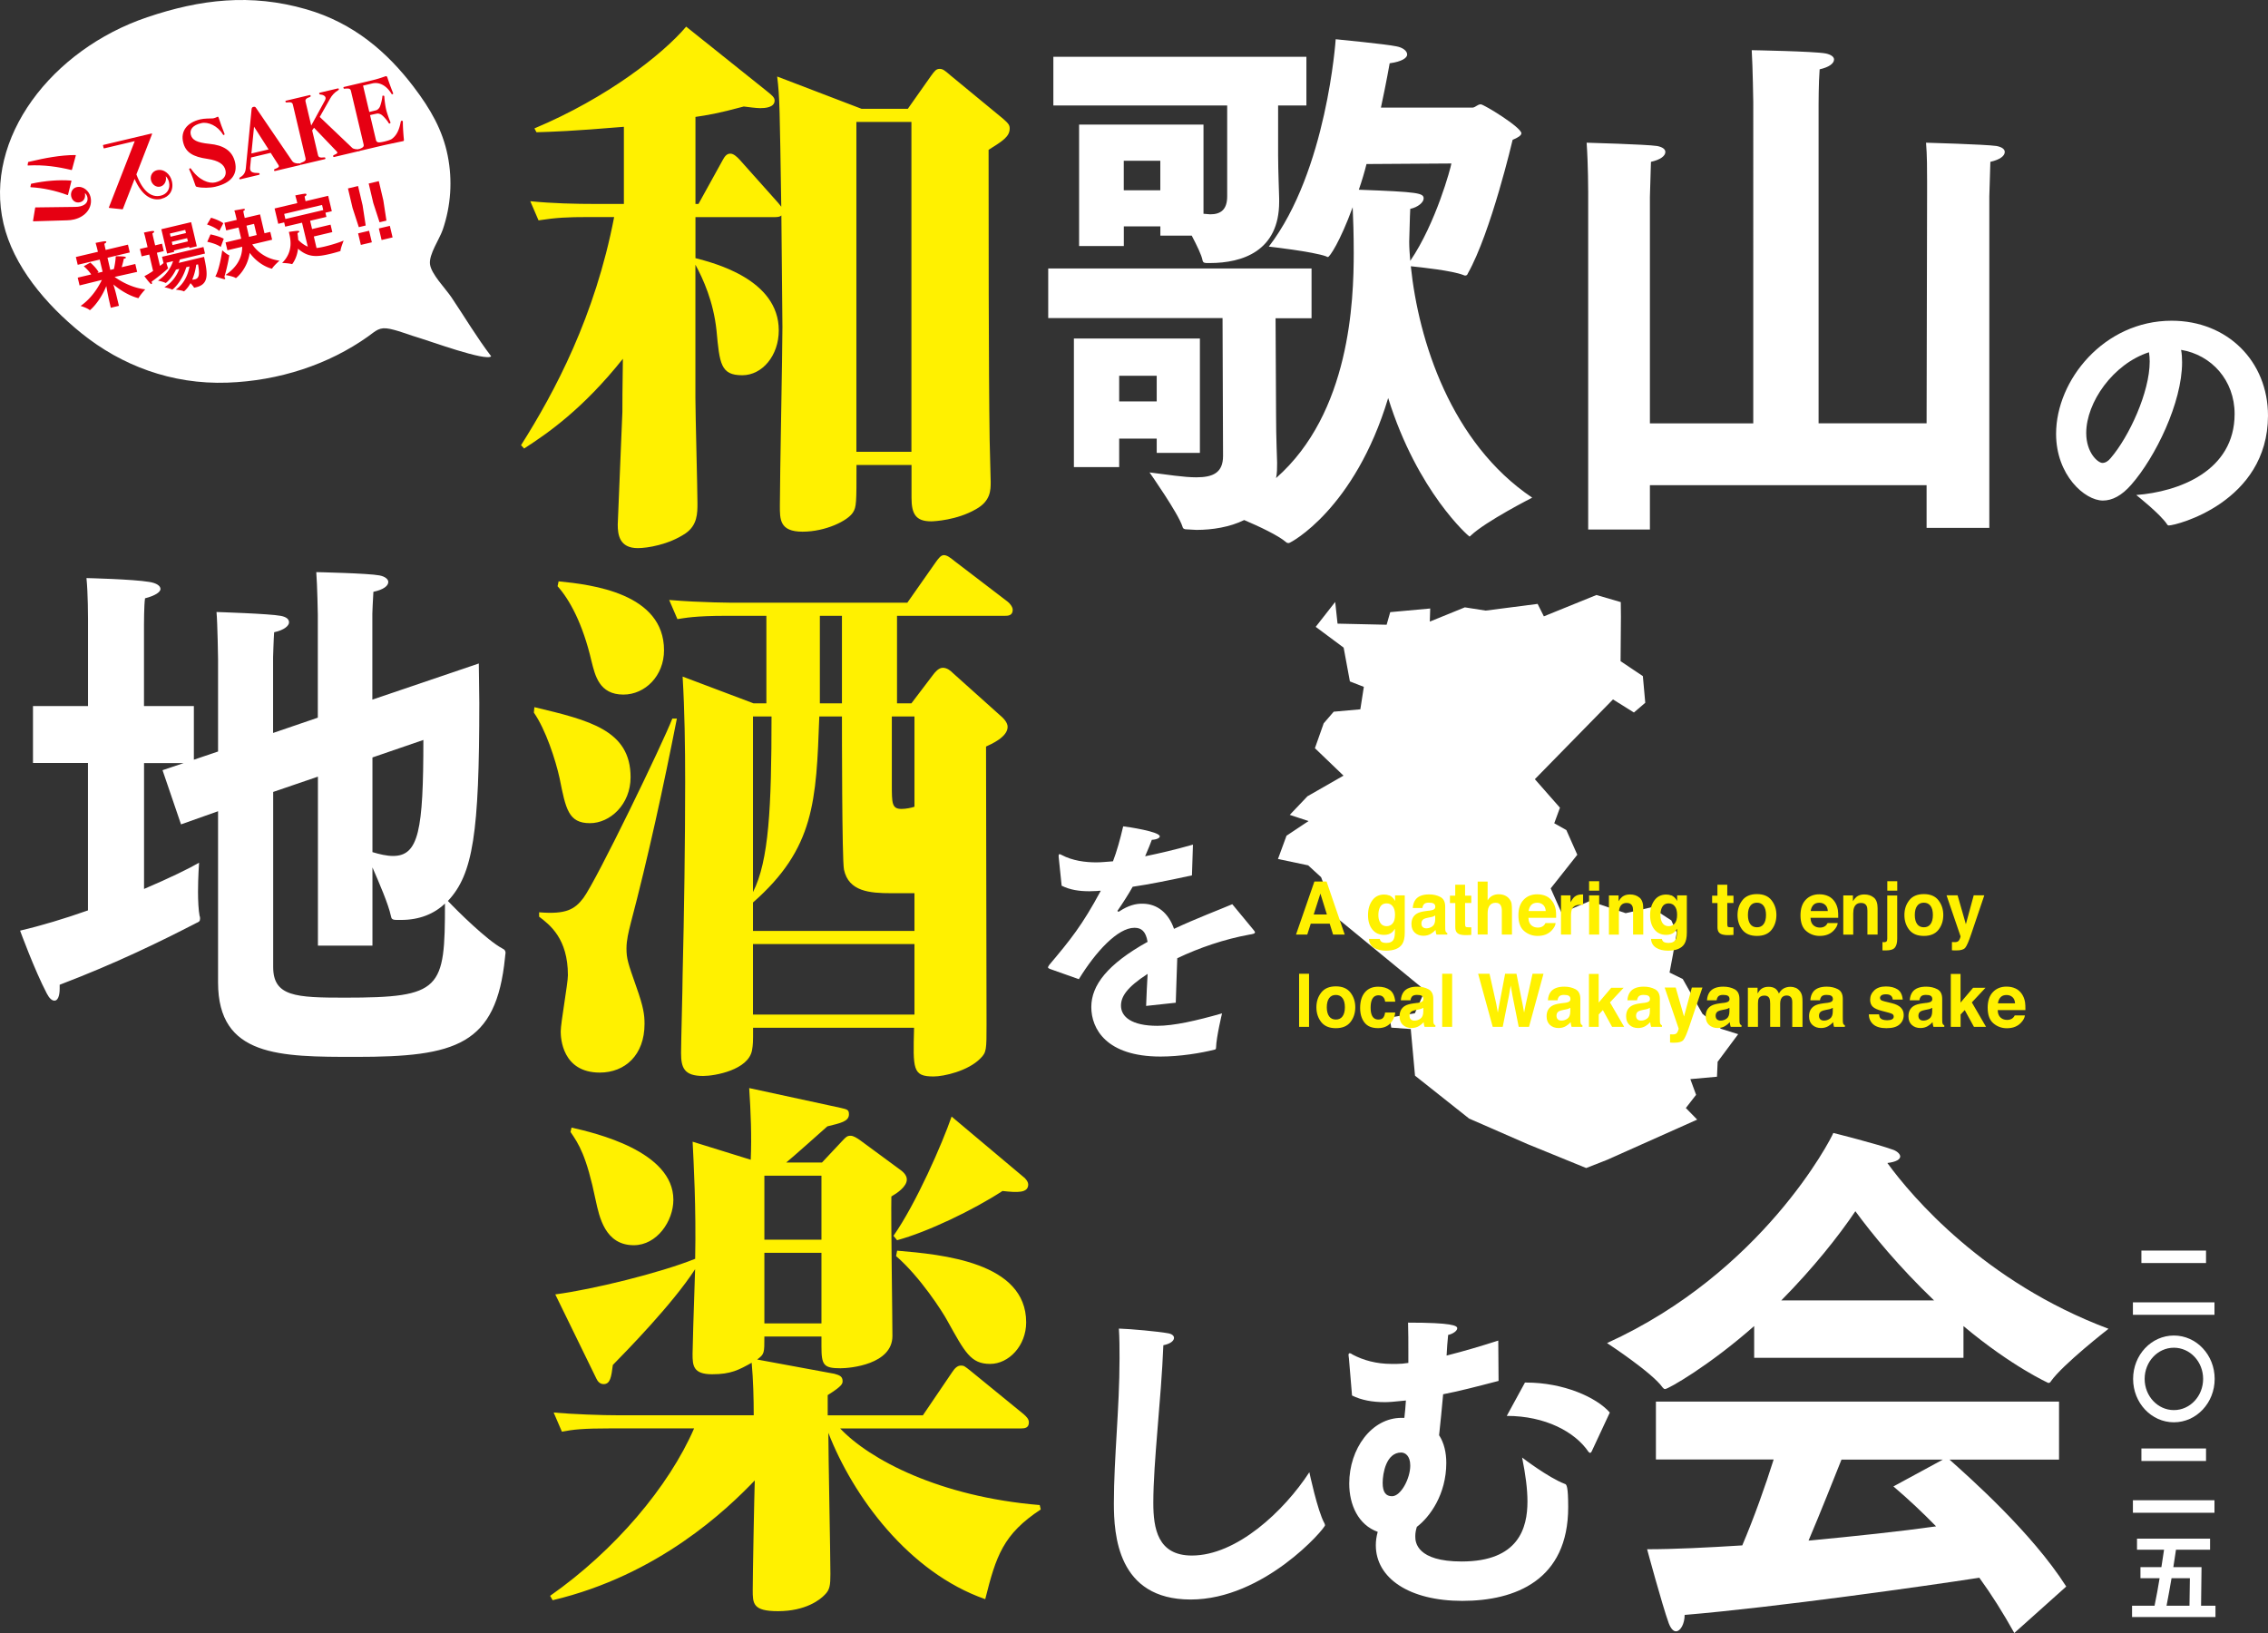
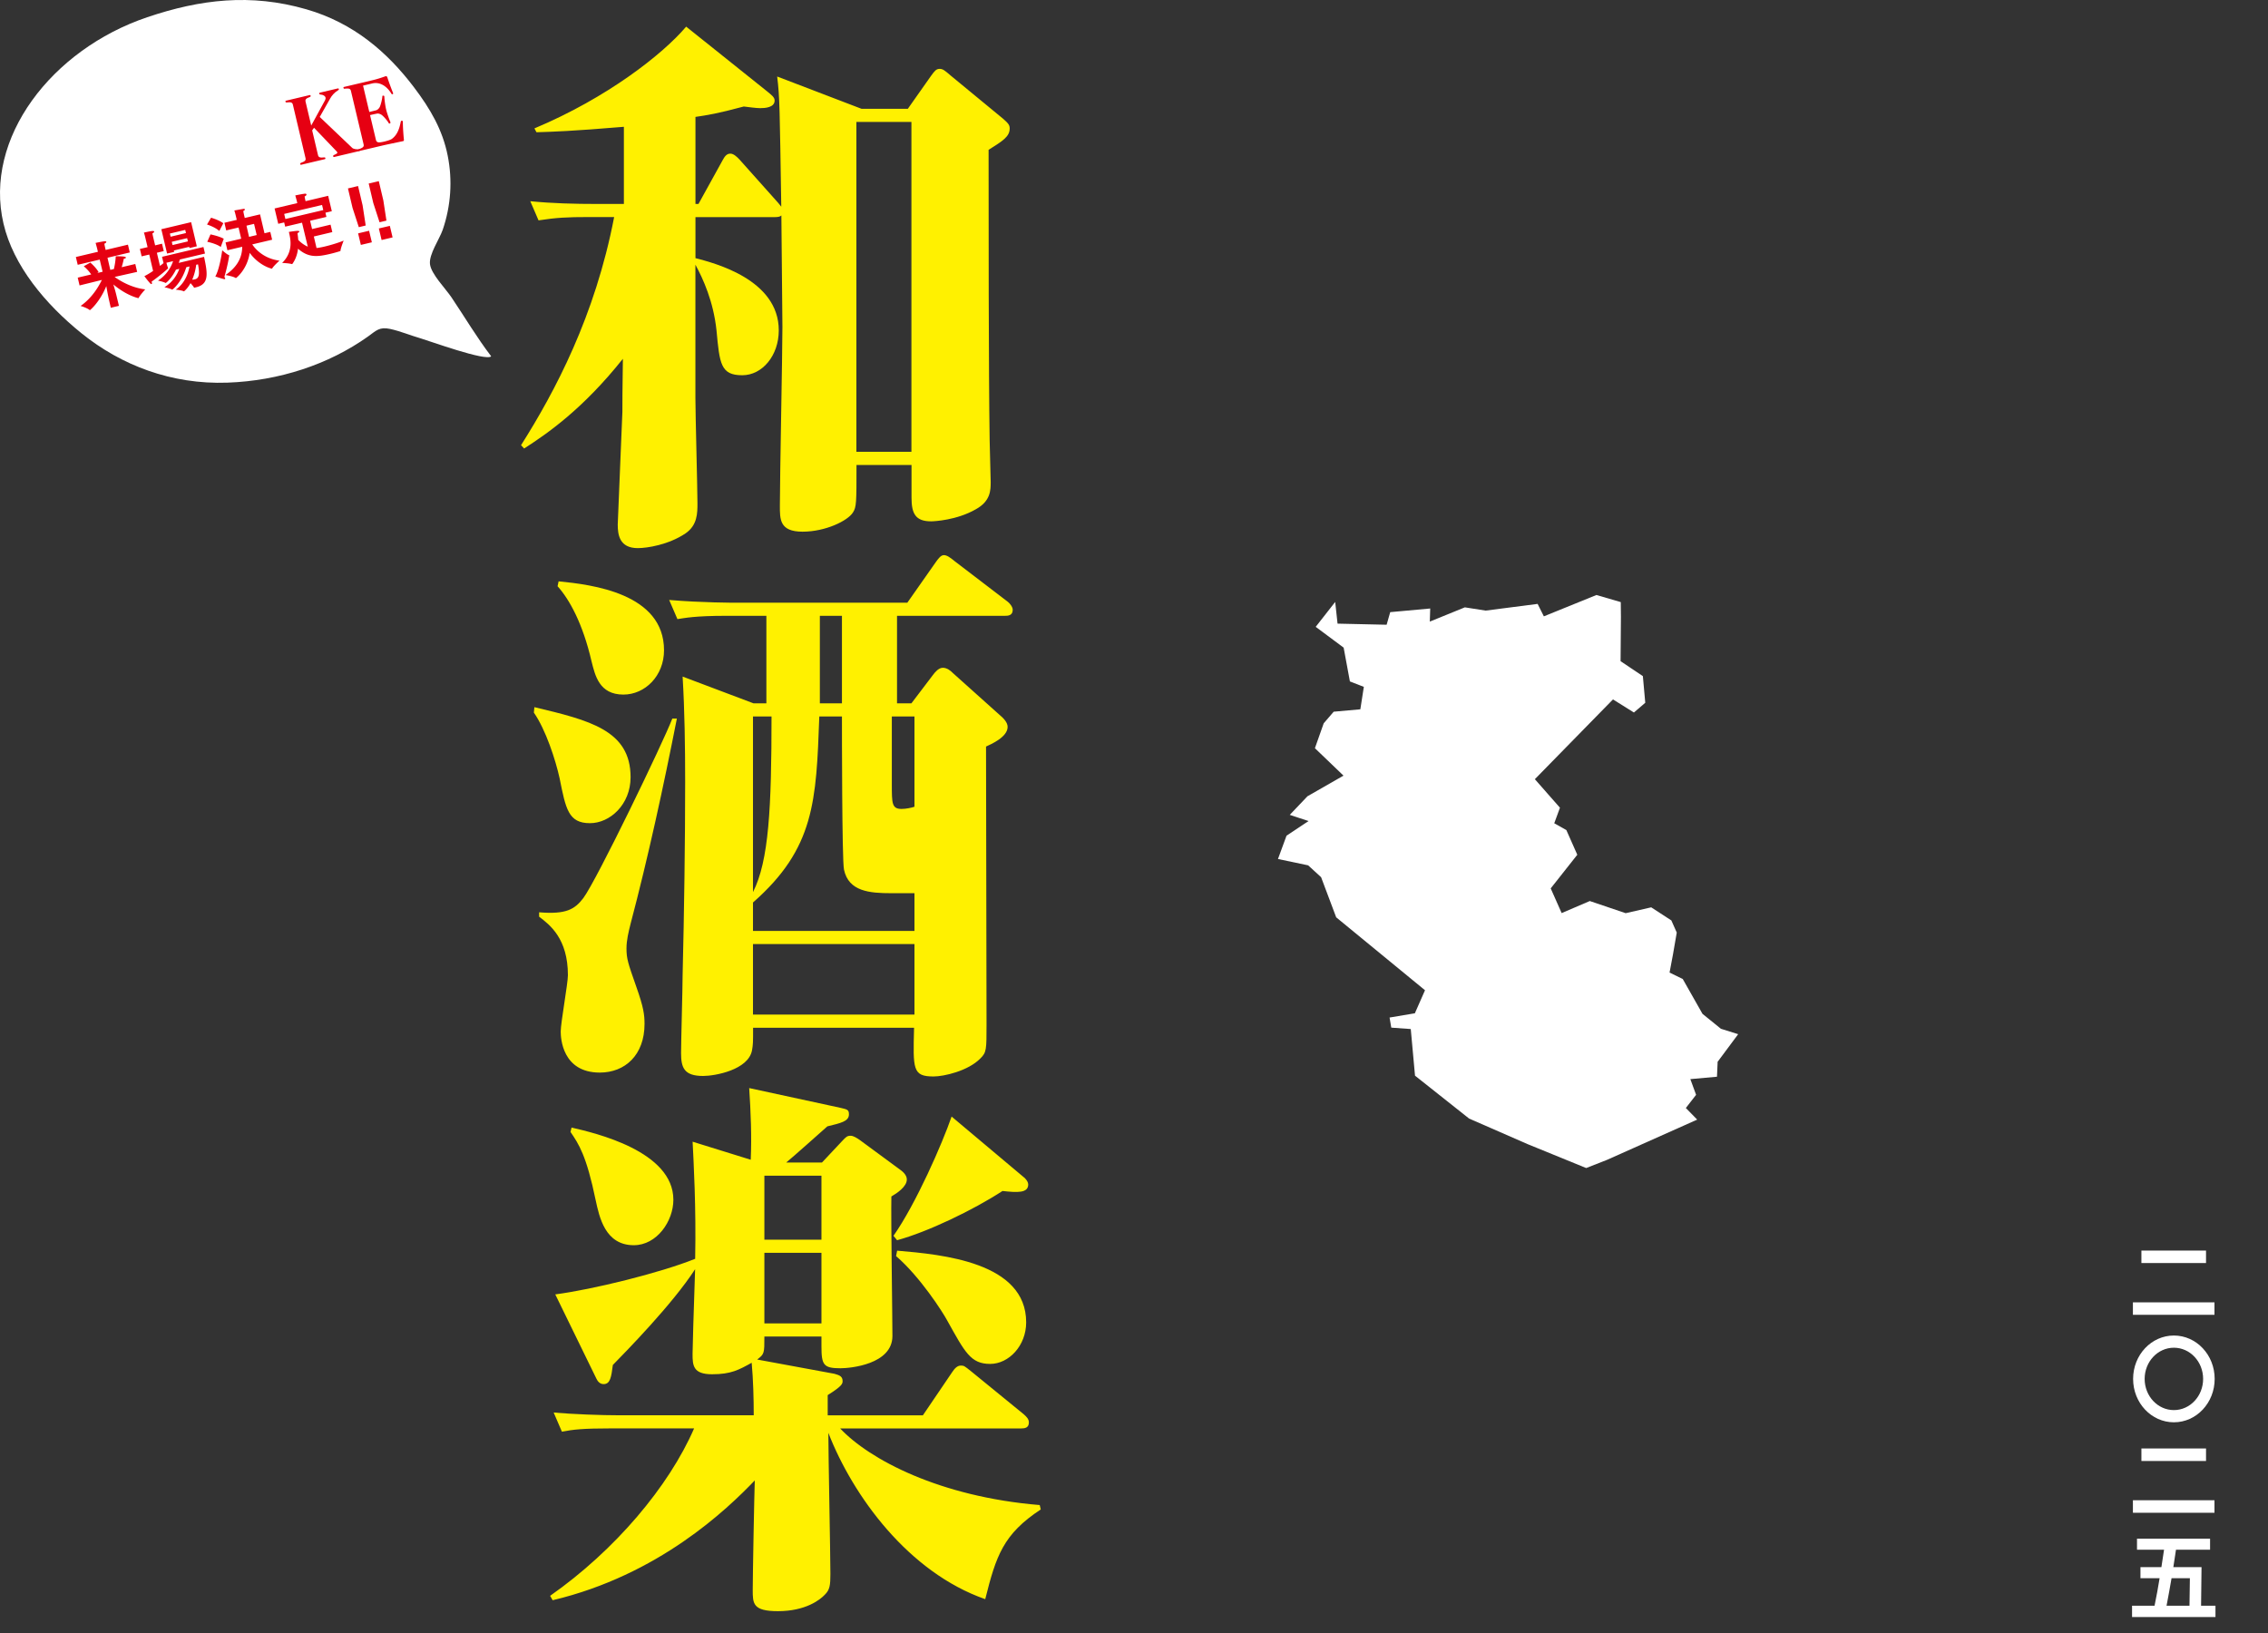
<svg xmlns="http://www.w3.org/2000/svg" id="_レイヤー_2" data-name="レイヤー 2" viewBox="0 0 453.79 326.74">
  <rect x="0" y="0" width="453.79" height="326.74" fill="#333333" stroke="none" />
  <defs>
    <style>.cls-1{fill:#fff}.cls-2{fill:#fff100}.cls-3{fill:#e60012}</style>
  </defs>
  <g id="_レイヤー_3" data-name="レイヤー 3">
    <path class="cls-1" d="M426.76 260.57h16.32v2.5h-16.32v-2.5zm1.7-10.36h12.93v2.5h-12.93v-2.5zm6.5 17c4.51 0 8.16 3.88 8.16 8.68s-3.65 8.68-8.16 8.68-8.16-3.88-8.16-8.68 3.65-8.68 8.16-8.68zm5.85 8.68c0-3.44-2.61-6.24-5.85-6.24s-5.85 2.8-5.85 6.24 2.61 6.24 5.85 6.24 5.85-2.8 5.85-6.24zm-14.05 24.28h16.32v2.5h-16.32v-2.5zm1.7-10.36h12.93v2.5h-12.93v-2.5zm-1.88 31.46h4.51c.38-1.84.73-3.74 1.01-5.5h-3.83v-2.22h4.19c.23-1.42.41-2.64.53-3.48h-5.41v-2.22h14.62v2.22h-6.82c-.11.82-.3 2.04-.53 3.48h5.64l-.09 7.72h2.88v2.26h-16.69v-2.26zm11.5 0l.08-5.5h-3.67c-.3 1.74-.64 3.66-1 5.5h4.59z" />
    <path class="cls-2" d="M139.75 40.81l4.84-8.76c.41-.77.82-1.31 1.54-1.31.62 0 1.24.55 1.85 1.2l7.72 8.65c.31.33.41.55.62.77-.31-19.7-.31-21.89-.82-26.05l16.88 6.46h9.26l4.63-6.57c.72-.99 1.03-1.42 1.75-1.42.62 0 1.03.33 2.16 1.31l10.5 8.65c1.13.99 1.34 1.31 1.34 1.97 0 1.64-1.44 2.52-4.22 4.27 0 14.12 0 44.33.21 58.02 0 1.31.21 7.22.21 8.43 0 1.64 0 3.83-2.98 5.47-3.81 2.19-8.33 2.41-8.95 2.41-3.09 0-3.91-1.53-3.91-4.71v-6.57h-11.01c0 7.55 0 8.43-.72 9.52-1.03 1.64-5.45 3.83-10.08 3.83s-4.53-2.52-4.53-5.25c0-5.58.51-30.54.51-35.69 0-.11-.21-21.02-.21-22.33-.21.22-.62.33-1.24.33h-15.95v8.21c3.81.99 16.67 4.27 16.67 14.45 0 5.04-3.29 8.98-7.31 8.98-4.32 0-4.53-2.3-5.15-8.98-.62-5.8-2.67-10.29-4.22-13.14v26.71c0 3.28.41 18.06.41 21.02 0 1.97 0 4.38-2.37 6.02-3.4 2.3-7.72 2.96-9.57 2.96-3.7 0-4.01-2.74-4.01-4.71 0-.55.93-22.11.93-22.55 0-2.63 0-3.39.1-10.62-8.03 10.07-15.02 14.89-19.76 17.95l-.62-.66c6.79-10.73 14.82-25.83 18.63-45.65h-5.15c-4.22 0-6.38.11-9.98.66l-1.65-3.83c4.42.44 8.95.55 13.38.55h5.35V25.37c-10.5.88-14.2.99-17.49 1.09l-.41-.77c14.61-6.13 25.73-14.89 30.36-20.36l16.16 12.92c.93.77 1.54 1.2 1.54 1.86 0 1.42-1.96 1.53-2.88 1.53-.82 0-2.37-.22-3.29-.33-5.25 1.42-7.41 1.75-9.67 2.08V40.8h.62zm42.61 49.58v-66h-11.01V90.4h11.01z" />
-     <path class="cls-1" d="M209.73 53.72h52.69v9.96h-7.2l.1 19.27c0 4.82.21 8.98.21 9.63 0 1.09 0 2.08-.21 3.07 14.82-13.03 15.54-35.47 15.54-45.1 0-3.5-.1-6.79-.21-9.09-2.57 7.01-4.63 9.96-4.94 9.96-.1 0-.21 0-.31-.11-2.68-.99-11.53-1.97-11.53-1.97 11.63-15.11 13.38-41.49 13.38-41.49s10.19.99 12.14 1.42c1.23.22 2.16.88 2.16 1.64 0 .66-1.03 1.42-3.5 1.75 0 0-.62 3.61-1.75 8.87h18.32c.51 0 1.03-.66 1.65-.66s8.13 4.6 8.13 5.8c0 .44-.72.88-1.75 1.31 0 0-4.32 18.5-8.95 26.71-.1.33-.31.44-.51.44-.1 0-.21 0-.41-.11-2.26-.88-8.34-1.53-10.5-1.75 1.54 14.89 8.03 35.36 24.29 46.3 0 0-9.26 4.71-12.25 7.55-.1.11-.21.22-.31.22s-10.39-8.87-16.26-27.7c-6.69 22.22-19.55 29.01-19.86 29.01-.21 0-.41 0-.62-.22-1.54-1.31-5.25-3.07-8.33-4.38-2.88 1.42-6.38 1.97-9.57 1.97-.62 0-1.34-.11-1.96-.11-.41 0-.72-.11-.82-.55-.82-2.63-6.59-10.84-6.59-10.84 3.6.44 6.79.98 9.36.98 3.29 0 5.35-.88 5.35-4.27l-.1-27.59h-34.88v-9.96zm6.17-28.79h24.9v17.84c.41 0 .93.11 1.34.11 2.06 0 3.4-.88 3.4-3.61V21.1h-34.78v-9.74h50.63v9.74h-5.66v9.96c0 3.06.21 7.99.21 8.65v.66c0 9.85-7.31 12.26-13.89 12.26h-.41c-.51 0-.93 0-1.03-.55-.21-1.09-1.13-2.96-2.16-4.93h-6.28v-1.86h-7.31v3.94h-8.95v-24.3zm-1.03 42.8h25.21v22.88h-8.64v-2.85h-7.51v5.69h-9.06V67.73zm16.57 12.59v-5.14h-7.51v5.14h7.51zm.72-42.25v-5.91h-7.31v5.91h7.31zm41.26-5.26c-.41 1.64-.93 3.39-1.54 5.15 11.94.44 12.97.66 12.97 1.75 0 .77-1.13 1.75-2.68 2.08 0 0-.1 1.75-.21 6.57 0 1.2.1 2.52.21 3.83 5.15-7.55 8.13-18.72 8.23-19.48l-16.98.11zm44.35 5.48s0-5.36-.31-9.74c0 0 11.94.33 14.1.66 1.13.22 1.65.66 1.65 1.2 0 .77-.93 1.53-2.88 1.97-.1 2.74-.21 7.01-.21 7.01v45.32h20.68V20.44s-.1-7.01-.31-10.4c0 0 12.55.22 14.82.66 1.03.22 1.65.66 1.65 1.2 0 .77-.93 1.53-2.88 1.97-.21 2.63-.21 7.12-.21 7.12V84.7h21.61l.1-46.19v-2.3c0-2.08 0-5.25-.21-7.66 0 0 11.83.33 14.1.66 1.13.22 1.65.66 1.65 1.2 0 .77-.93 1.53-2.88 1.97-.1 2.74-.21 6.9-.21 6.9v66.34h-12.55v-8.54h-55.36v8.87h-12.35V38.29z" />
    <path class="cls-2" d="M164.46 232.6l4.01-4.27c.82-.88 1.03-1.09 1.75-1.09.51 0 1.23.44 1.85.88l8.03 5.91c.93.66 1.34 1.31 1.34 1.97 0 1.42-1.96 2.74-3.09 3.39-.1 4.49.21 23.97.21 27.91 0 5.69-8.44 6.46-10.39 6.46-3.4 0-3.81-.66-3.81-4.38v-1.97h-11.42c0 3.39 0 3.5-1.44 4.6l15.44 2.85c.62.22 1.65.33 1.65 1.42 0 .55 0 .98-2.98 2.85v4.05h19.04l5.87-8.65c.51-.77 1.03-1.31 1.75-1.31.62 0 .72.11 1.96 1.09l10.6 8.65c.62.55 1.03.99 1.03 1.64 0 1.09-.82 1.2-1.54 1.2H168.1c5.87 6.24 19.96 13.68 39.93 15.33l.21.88c-7.51 4.93-8.95 9.3-11.11 17.95-15.33-5.36-26.45-20.58-31.39-33.28 0 4.49.41 24.19.41 28.24 0 2.19-.1 3.17-1.13 4.16-.93.99-3.81 3.28-9.37 3.28-5.04 0-5.04-1.53-5.04-4.27s.31-19.27.41-21.89c-5.56 5.8-19.24 18.94-40.44 23.97l-.51-.88c12.97-9.09 23.77-21.89 28.81-33.5h-16.57c-5.66 0-7.62.22-9.88.66l-1.65-3.83c3.81.33 9.36.55 13.38.55h26.65c0-3.28-.1-7.12-.41-10.51-2.57 1.42-4.12 2.3-7.92 2.3s-3.91-1.75-3.91-4.05c0-.55.21-8.76.51-16.97-4.53 7.01-13.89 16.53-16.46 19.16-.31 2.41-.51 3.83-1.85 3.83-.82 0-1.23-.66-1.44-1.09l-8.23-16.86c7.51-.99 20.89-4.27 27.99-7.12.21-10.29-.31-19.38-.51-23.43l11.63 3.61c.21-4.6 0-9.74-.31-14.34l18.21 3.94c1.34.33 1.75.33 1.75 1.31 0 1.42-1.65 1.75-4.32 2.41-1.23 1.09-7 6.24-8.23 7.23h7.2zm-50.11-7c4.73 1.09 20.38 4.71 20.38 14.45 0 4.27-3.29 9.09-7.92 9.09-5.76 0-6.9-5.69-7.62-8.98-1.85-8.98-3.4-11.28-5.04-13.68l.21-.88zm38.59 9.63v12.81h11.42v-12.81h-11.42zm11.42 15.43h-11.42v14.12h11.42v-14.12zm40.75-14.88c.31.33.62.77.62 1.2 0 1.75-2.16 1.64-5.15 1.31-5.87 3.83-15.02 8.21-21.09 9.85l-.72-.88c4.53-6.46 9.78-18.5 11.63-23.86l14.72 12.37zm-25.62 14.45c9.05.77 25.83 2.3 25.83 14.34 0 4.71-3.5 8.32-7.2 8.32-3.91 0-5.04-2.3-8.64-8.76-.82-1.53-5.35-8.65-10.19-12.81l.21-1.09z" />
-     <path class="cls-1" d="M265 304.76c.06.2.12.33.12.4 0 .67-12.22 14.87-26.89 14.87s-15.36-13-15.36-19.27c0-9.07 1.13-18.94 1.13-28.94 0-2 0-4-.13-6 2.44.07 8.02.6 9.78.93.88.13 1.25.53 1.25.93 0 .6-.75 1.2-2.13 1.47-.44 11-2.01 23.27-2.01 31.54 0 5.13.88 10.54 7.71 10.54 8.96 0 18.43-8.87 23.51-16.67 0 0 1.63 7.74 3.01 10.2zm4.88-33.08c0-.2-.06-.4-.06-.53 0-.27.06-.4.25-.4.12 0 .31.07.56.27 2.13 1.13 4.76 1.87 7.77 1.87h1.07c.75 0 1.5-.07 2.32-.2v-2.33c0-1.87 0-3.73-.06-5.73 8.84 0 9.84.6 9.84 1.13s-.88 1.13-1.82 1.33c-.12 1.27-.25 2.67-.31 4.13 3.45-.87 7.02-1.93 10.34-3l.06 8.07c-4.33 1.13-7.96 2.07-11.09 2.67-.25 2.67-.5 5.47-.81 8.2 1 1.53 1.44 3.47 1.44 5.53 0 6.27-3.26 10.8-5.89 12.8-.19.6-.31 1.2-.31 1.8v.2c0 1.07.31 4.93 9.28 4.93 11.41 0 13.16-6.73 13.16-12 0-2.47-.38-5.4-1.07-8.8 0 0 5.2 4 8.53 5.27.38.07.69.53.69 4.67 0 14.6-10.59 18.74-21.19 18.74s-17.3-4.53-17.3-11.14c0-.87.12-1.73.38-2.67-3.89-1.4-5.7-5.4-5.7-9.67 0-6.93 4.45-13.14 10.47-13.14h.56c.12-1.13.25-2.27.31-3.47-2.45.27-3.57.33-4.2.33-2.51 0-4.7-.4-6.58-1.33l-.63-7.54zm12.29 21.54c0-1.93-1-2.6-1.82-2.6-3.01 0-3.7 4.2-3.7 6.07s.63 2.67 1.88 2.67c1.76 0 3.64-3.53 3.64-6.13zm22.94-16.6h.25c7.46 0 14.04 2.93 16.74 6l-3.64 7.8c-.06.13-.19.27-.31.27-.06 0-.19-.07-.31-.2-2.7-4-8.65-7.2-16.36-7.2l3.64-6.67zM17.61 152.65H6.6v-11.38h11.01v-17.51s0-5.15-.31-8.1c0 0 9.36.22 12.55.77 1.44.22 2.26.77 2.26 1.42 0 .55-.93 1.31-3.09 1.86-.21 1.31-.21 5.25-.21 5.25v16.31h9.98V152l4.84-1.64v-18.5s-.1-7.12-.31-9.41c0 0 10.6.33 12.86.77 1.13.22 1.65.66 1.65 1.31s-.93 1.53-2.98 1.97c-.1 1.31-.21 5.04-.21 5.04v15.11l8.95-3.06v-20.58s-.1-5.91-.31-8.54c0 0 10.39.22 12.66.66 1.13.22 1.75.77 1.75 1.31 0 .77-.93 1.53-2.98 1.97-.1 1.31-.21 4.38-.21 4.38v17.19l21.3-7.23c0 2.08.1 4.82.1 7.88 0 26.05-1.24 34.26-6.28 39.63 1.85 1.97 7.82 7.88 10.91 9.52.51.22.62.55.62.88 0 .22-.1.55-.1.88-1.75 17.62-9.88 19.92-29.84 19.92-15.23 0-27.58 0-27.58-14.89v-34.26l-7.41 2.63-3.7-10.84 4.22-1.42h-7.92v25.18c5.15-2.19 9.16-4.16 11.01-5.25 0 0-.21 2.96-.21 5.8 0 1.86.1 3.72.31 4.82.1.22.1.44.1.55 0 .55-.21.66-.72.88-7.2 3.72-16.16 8.1-27.37 12.37v.77c0 1.53-.41 2.41-1.03 2.41-.51 0-1.03-.44-1.54-1.42-2.47-4.71-5.35-12.59-5.35-12.59 4.22-.99 8.95-2.41 13.58-4.05V152.7zm46 2.74l-8.95 3.06v35.03c0 5.91 4.53 6.13 14.3 6.13 19.45 0 20.07-1.64 20.07-18.83-2.16 2.08-5.15 3.28-8.75 3.28h-.82c-1.03 0-1.13-.22-1.24-.77-.51-2.41-2.37-6.68-3.7-9.74v15.65H63.61v-33.83zm10.91 15.1c1.44.44 2.88.77 4.12.77 5.15 0 6.07-5.14 6.07-23.21l-10.19 3.5v18.94z" />
    <path class="cls-2" d="M106.93 141.49c11.01 2.63 19.24 4.6 19.24 14.01 0 5.47-4.12 9.2-8.13 9.2-4.32 0-4.84-2.85-6.07-8.98-.82-3.72-2.78-9.74-5.15-13.14l.1-1.09zm28.5 2.29c-2.67 13.57-5.76 27.8-9.26 41.05-.41 1.64-.82 3.28-.82 4.93 0 2.08.31 2.96 1.96 7.66 1.44 4.05 1.65 5.58 1.65 7.44 0 6.24-3.91 9.74-8.95 9.74-7.51 0-7.82-6.9-7.82-8.21 0-1.75 1.44-9.63 1.44-11.27 0-7.33-3.6-10.07-5.76-11.71v-.88c5.35.44 7.1-.55 8.85-2.85 2.68-3.61 15.95-31.09 17.8-35.91h.93zm-23.67-27.47c6.69.66 21.1 2.41 21.1 13.79 0 5.15-3.81 8.87-8.13 8.87-4.84 0-5.66-3.83-6.38-6.68-1.75-7.55-4.42-12.37-6.79-15l.21-.99zm41.58 24.41v-17.51h-7.92c-6.48 0-8.34.44-9.88.66l-1.65-3.83c6.48.55 12.97.55 13.38.55h34.27l5.76-8.21c.41-.55.93-1.31 1.54-1.31s1.24.44 2.16 1.2l10.6 8.1c.31.22 1.03.99 1.03 1.64 0 1.2-1.03 1.2-1.54 1.2h-21.61v17.51h2.88l4.32-5.69c.41-.55 1.13-1.42 1.96-1.42s1.54.55 2.06 1.09l9.16 8.21c.93.77 1.75 1.64 1.75 2.52 0 2.08-3.4 3.5-4.32 3.94 0 7.88.1 46.85.1 55.61 0 5.04 0 5.58-1.23 6.79-2.47 2.52-7.31 3.61-9.36 3.61-4.22 0-4.12-1.42-3.91-9.74h-32.21c0 2.96 0 3.28-.21 4.49-.72 3.94-7.41 5.15-9.78 5.15-3.81 0-4.42-1.64-4.42-4.6 0-2.19.31-13.03.31-15.54.31-12.59.51-26.71.51-38.75 0-6.9-.1-14.23-.51-21.02l14.2 5.36h2.57zm10.59 2.63c-.62 16.97-.93 26.38-13.27 37.22v5.69h32.31v-7.55h-4.63c-4.32 0-8.54-.33-9.47-4.71-.41-1.86-.41-27.8-.41-30.65h-4.53zm-13.27 0v35.14c3.19-6.24 3.71-16.97 3.71-35.14h-3.71zm0 45.53V203h32.31v-14.12h-32.31zm17.8-48.16v-17.51h-4.42v17.51h4.42zm9.98 2.63v13.57c0 3.83 0 4.93 1.96 4.93.82 0 1.96-.22 2.57-.44v-18.06h-4.53z" />
-     <path class="cls-1" d="M447.11 82.82c0-6.73-4.63-11.82-10.71-12.82.15.79.2 1.59.2 2.49 0 8.06-5.33 18.97-10.16 24.48-1.89 2.17-3.79 3.18-5.68 3.18-3.64 0-9.37-5.09-9.37-13.35 0-10.76 9.62-22.63 23.12-22.63 11.16 0 19.28 8.11 19.28 19.02-.05 17.28-18.33 21.94-19.83 21.94-.15 0-.25-.05-.35-.21-1.35-2.07-6.18-5.88-6.18-5.88 8.47-.64 19.68-4.77 19.68-16.22zm-29.69 3.81c0 3.97 2.34 5.99 3.24 5.99.55 0 1.14-.32 1.64-.95 3.69-4.29 7.82-13.2 7.82-19.34 0-.64-.05-1.27-.15-1.85-7.17 2.33-12.55 10.02-12.55 16.16zM210.19 193.91c-.3-.11-.5-.21-.5-.37 0-.11.1-.26.25-.48 4.23-5.03 6.58-7.9 10.31-14.84-.25 0-.5 0-.75.05-.55 0-1.05.05-1.5.05-2.09 0-3.89-.27-5.58-1.11l-.6-5.78v-.21c0-.21.05-.32.2-.32.05 0 .2.05.4.16 2.19 1.17 4.78 1.48 6.93 1.48.95 0 2.04-.11 3.34-.21.75-1.96 1.44-4.4 2.04-7 1 .11 7.32 1.06 7.32 2.01 0 .32-.6.64-1.59.69-.25.74-.8 2.01-1.34 3.29 2.84-.58 6.03-1.32 9.57-2.33l-.2 6.15c-4.63 1.01-8.57 1.8-11.86 2.28-.8 1.43-1.99 3.29-2.94 4.66-.05.05-.1.11-.1.16 0 .11.1.16.2.16s.2-.05.25-.11c1.69-1.11 3.24-1.54 4.68-1.48 2.84.05 5.08 1.85 6.18 5.03 4.53-2.12 8.92-3.76 11.66-4.93l4.29 5.19c.15.21.25.32.25.42 0 .32-.55.37-1.15.48-4.93.9-9.96 2.6-14.4 4.72-.05 2.33-.25 6.31-.3 8.9l-5.93.64c.05-2.01.2-4.4.3-6.41-4.18 2.7-5.33 4.56-5.33 6.36 0 2.23 2.14 4.03 7.27 4.03 3.29 0 7.77-1.01 12.95-2.49 0 0-1.15 4.77-1.2 6.84 0 .32-.1.37-.3.42-2.74.69-6.92 1.38-10.81 1.38-10.86 0-13.85-5.56-13.85-9.91s3.24-8.58 11.26-13.04c-.35-2.12-1.25-2.81-2.59-2.81h-.05c-3.34 0-7.77 4.82-11.11 10.28l-5.68-2.01zm140.77 71.42c-9.06 7.99-17.19 12.59-17.8 12.59-.21 0-.31-.11-.51-.33-2.06-2.96-11.11-8.87-11.11-8.87 31.08-14.12 44.76-40.72 45.28-42.04 0 0 8.75 2.19 12.04 3.39.82.33 1.34.88 1.34 1.31 0 .55-.72 1.09-2.57 1.31 4.94 6.79 19.45 23.86 44.25 33.17 0 0-9.16 7.12-11.53 10.51-.1.22-.31.33-.51.33 0 0-7.31-3.28-16.98-11.38v6.35h-41.88v-6.35zm-19.66 15.1h80.68v11.6h-21.92c3.91 3.5 16.46 14.56 23.36 25.4l-10.39 9.3c-2.26-4.05-4.53-7.66-7-11.06-10.6 1.64-40.75 5.91-58.96 7.44 0 1.75-.82 3.28-1.75 3.28-.51 0-1.03-.55-1.44-1.64-1.34-3.72-4.32-14.78-4.32-14.78 5.45 0 12.04-.33 19.04-.77 2.37-5.58 4.63-11.93 6.28-17.19h-23.56v-11.6zm55.67-20.25c-7.1-6.79-12.45-13.35-15.74-17.84-3.4 5.04-8.44 11.38-14.82 17.84h30.56zm1.75 31.86h-20.27c-1.54 3.83-4.12 10.4-6.59 16.2 9.36-.88 18.52-1.86 25.52-2.85-2.68-2.74-5.45-5.36-8.54-7.99l9.88-5.36z" />
    <path id="WAKAYAMA" class="cls-1" d="M343.67 212.49l-.13 2.94-5.33.48 1.15 3.14-2.05 2.64 2.27 2.32-18.01 8.04-4.2 1.65-11.74-4.79-11.69-5.11-10.82-8.58-.85-9.33-3.9-.28-.34-2.02 5.06-.85 2.03-4.61-17.77-14.59-3.02-8.03-2.59-2.37-6.04-1.27 1.71-4.66 4.4-2.93-3.75-1.24 3.54-3.72 7.21-4.13-5.72-5.49 1.76-4.98 2-2.32 5.33-.48.7-4.49-2.79-1.09-1.25-6.76-5.59-4.16 3.9-4.98.47 4.34 9.82.22.72-2.52 8-.73-.08 2.62 7.01-2.85 4.17.65 10.39-1.34 1.25 2.49 10.52-4.27 4.87 1.42.03 2.96-.07 8.86 4.46 2.99.48 5.33-2.27 1.95-4.19-2.62-15.63 15.96 5.02 5.71-1.14 3.11 2.42 1.36 2.19 4.94-5.32 6.73 2.19 4.94 5.63-2.41 7.18 2.43 5.11-1.17 4.03 2.62 1.08 2.43-.75 4.34-.69 3.66 2.64 1.29 3.95 6.97 3.69 2.99 3.45 1.08-4.16 5.59z" />
-     <path class="cls-2" d="M262.99 176.37h2.43l3.64 10.62h-2.33l-.68-2.18h-3.79l-.7 2.18h-2.25l3.68-10.62zm-.14 6.6h2.64l-1.3-4.18-1.34 4.18zm15.11-3.84c.48.21.88.59 1.17 1.14v-1.13h1.94v7.45c0 1.01-.17 1.78-.5 2.29-.57.88-1.66 1.33-3.27 1.33-.97 0-1.77-.2-2.38-.59-.62-.39-.96-.98-1.02-1.76h2.17c.06.24.15.41.27.52.21.19.58.28 1.08.28.72 0 1.2-.25 1.44-.74.16-.32.24-.85.24-1.6v-.5c-.19.34-.4.59-.62.76-.4.31-.91.47-1.54.47-.98 0-1.76-.35-2.34-1.06s-.88-1.67-.88-2.88.28-2.15.84-2.94c.56-.79 1.36-1.19 2.39-1.19.38 0 .71.06 1 .18zm.68 5.63c.32-.36.48-.94.48-1.73 0-.74-.15-1.31-.46-1.7-.3-.39-.71-.58-1.22-.58-.7 0-1.18.34-1.44 1.02-.14.36-.21.8-.21 1.33 0 .46.07.86.22 1.22.27.66.75.99 1.45.99.46 0 .86-.18 1.18-.54zm7.31-2.55c.37-.05.64-.11.8-.18.29-.12.43-.32.43-.58 0-.32-.11-.54-.33-.67s-.54-.18-.97-.18c-.48 0-.81.12-1.01.36-.14.18-.24.42-.28.72h-1.92c.04-.69.23-1.25.56-1.69.53-.69 1.44-1.04 2.72-1.04.84 0 1.58.17 2.23.51s.98.98.98 1.93v3.6c0 .25 0 .55.01.91.01.27.05.45.12.55.07.1.16.18.29.24v.3h-2.17c-.06-.16-.1-.31-.12-.45-.02-.14-.04-.3-.06-.48-.28.31-.59.57-.96.79-.43.25-.92.38-1.46.38-.69 0-1.27-.2-1.72-.61-.45-.41-.68-.98-.68-1.73 0-.97.36-1.66 1.09-2.1.4-.24.99-.4 1.76-.5l.68-.09zm1.22.96c-.13.08-.26.15-.39.2-.13.05-.31.1-.54.14l-.45.09c-.42.08-.73.17-.92.28-.31.19-.47.48-.47.87 0 .35.1.6.29.76.19.16.42.23.7.23.43 0 .84-.13 1.2-.39.37-.26.56-.73.57-1.42v-.76zm2.94-2.5v-1.46h1.06v-2.19h1.97v2.19h1.24v1.46h-1.24v4.15c0 .32.04.52.12.6.08.08.32.12.73.12h.19c.07 0 .13 0 .2-.01v1.53l-.94.04c-.94.03-1.58-.13-1.93-.5-.22-.24-.33-.6-.33-1.09v-4.83h-1.06zm11.02-1.49c.38.17.7.43.94.77.21.29.34.59.38.9.05.31.07.82.07 1.52v4.61h-2.03v-4.78c0-.42-.07-.76-.21-1.02-.18-.37-.52-.55-1.03-.55s-.92.18-1.19.54c-.27.36-.41.88-.41 1.55v4.25h-1.99v-10.58h1.99v3.75c.29-.46.62-.77 1-.95.38-.18.78-.27 1.19-.27.47 0 .89.08 1.28.25zm8.23.11c.53.25.97.63 1.32 1.16.31.47.51 1.01.61 1.62.05.36.08.88.07 1.56h-5.55c.03.79.3 1.34.8 1.66.3.2.67.3 1.1.3.45 0 .82-.12 1.11-.36.16-.13.29-.31.41-.54h2.03c-.05.47-.3.94-.74 1.42-.68.76-1.64 1.15-2.87 1.15-1.01 0-1.91-.32-2.68-.97-.77-.64-1.16-1.69-1.16-3.14 0-1.36.35-2.4 1.05-3.13.7-.73 1.61-1.09 2.72-1.09.66 0 1.26.12 1.79.37zm-2.98 1.78c-.28.3-.46.7-.53 1.21h3.43c-.04-.54-.21-.96-.53-1.24s-.71-.42-1.18-.42c-.51 0-.91.15-1.19.45zm10.2-2.12s.08 0 .17.01v2.1c-.13-.01-.24-.02-.34-.03h-.24c-.8 0-1.34.27-1.61.81-.15.3-.23.77-.23 1.4v3.75h-2v-7.85h1.9v1.37c.31-.52.58-.88.8-1.07.37-.32.86-.48 1.45-.48h.09zm3.39-.75h-2.02v-1.89h2.02v1.89zm-2.02.94h2.02v7.85h-2.02v-7.85zm10.09.45c.5.42.75 1.13.75 2.11v5.29h-2.04v-4.78c0-.41-.05-.73-.16-.95-.19-.4-.56-.6-1.11-.6-.67 0-1.13.29-1.38.89-.13.31-.19.71-.19 1.2V187h-1.99v-7.84h1.93v1.15c.26-.4.5-.69.72-.87.41-.32.93-.48 1.55-.48.78 0 1.42.21 1.92.64zm6.36-.46c.48.21.88.59 1.17 1.14v-1.13h1.94v7.45c0 1.01-.17 1.78-.5 2.29-.57.88-1.66 1.33-3.27 1.33-.97 0-1.77-.2-2.38-.59-.62-.39-.96-.98-1.02-1.76h2.17c.06.24.15.41.27.52.21.19.58.28 1.08.28.72 0 1.2-.25 1.44-.74.16-.32.24-.85.24-1.6v-.5c-.19.34-.4.59-.62.76-.4.31-.91.47-1.54.47-.98 0-1.76-.35-2.34-1.06s-.88-1.67-.88-2.88.28-2.15.84-2.94c.56-.79 1.36-1.19 2.39-1.19.38 0 .71.06 1 .18zm.68 5.63c.32-.36.48-.94.48-1.73 0-.74-.15-1.31-.46-1.7-.3-.39-.71-.58-1.22-.58-.7 0-1.18.34-1.44 1.02-.14.36-.21.8-.21 1.33 0 .46.07.86.22 1.22.27.66.75.99 1.45.99.46 0 .86-.18 1.18-.54zm7.49-4.09v-1.46h1.06v-2.19h1.97v2.19h1.24v1.46h-1.24v4.15c0 .32.04.52.12.6.08.08.32.12.73.12h.19c.07 0 .13 0 .2-.01v1.53l-.94.04c-.94.03-1.58-.13-1.93-.5-.22-.24-.33-.6-.33-1.09v-4.83h-1.06zm11.9 5.36c-.64.82-1.62 1.23-2.93 1.23s-2.28-.41-2.93-1.23c-.64-.82-.96-1.8-.96-2.95s.32-2.11.96-2.94c.64-.83 1.62-1.25 2.93-1.25s2.29.42 2.93 1.25.96 1.81.96 2.94-.32 2.14-.96 2.95zm-1.59-1.14c.31-.43.47-1.03.47-1.82s-.16-1.39-.47-1.82c-.31-.42-.76-.64-1.34-.64s-1.03.21-1.34.64-.47 1.03-.47 1.82.16 1.39.47 1.82.76.64 1.34.64 1.03-.21 1.34-.64zm12.92-5.6c.53.25.97.63 1.32 1.16.31.47.51 1.01.61 1.62.05.36.08.88.07 1.56h-5.55c.03.79.3 1.34.8 1.66.3.2.67.3 1.1.3.45 0 .82-.12 1.11-.36.16-.13.29-.31.41-.54h2.03c-.05.47-.3.94-.74 1.42-.68.76-1.64 1.15-2.87 1.15-1.01 0-1.91-.32-2.68-.97-.77-.64-1.16-1.69-1.16-3.14 0-1.36.35-2.4 1.05-3.13.7-.73 1.61-1.09 2.72-1.09.66 0 1.26.12 1.79.37zm-2.98 1.78c-.28.3-.46.7-.53 1.21h3.43c-.04-.54-.21-.96-.53-1.24s-.71-.42-1.18-.42c-.51 0-.91.15-1.19.45zm12.11-1.48c.5.42.75 1.13.75 2.11v5.29h-2.04v-4.78c0-.41-.05-.73-.16-.95-.19-.4-.56-.6-1.11-.6-.67 0-1.13.29-1.38.89-.13.31-.19.71-.19 1.2V187h-1.99v-7.84h1.93v1.15c.26-.4.5-.69.72-.87.41-.32.93-.48 1.55-.48.78 0 1.42.21 1.92.64zm1.73 8.9c.11 0 .19.02.24.02h.12c.2 0 .34-.05.44-.15.1-.1.15-.29.15-.57v-8.62h1.99v8.66c0 .79-.15 1.38-.46 1.76s-.9.57-1.78.57h-.27c-.12 0-.27 0-.44-.01v-1.64zm2.95-10.29h-1.99v-1.89h1.99v1.89zm8.25 7.83c-.64.82-1.62 1.23-2.93 1.23s-2.28-.41-2.93-1.23c-.64-.82-.96-1.8-.96-2.95s.32-2.11.96-2.94c.64-.83 1.62-1.25 2.93-1.25s2.29.42 2.93 1.25.96 1.81.96 2.94-.32 2.14-.96 2.95zm-1.59-1.14c.31-.43.47-1.03.47-1.82s-.16-1.39-.47-1.82c-.31-.42-.76-.64-1.34-.64s-1.03.21-1.34.64-.47 1.03-.47 1.82.16 1.39.47 1.82.76.64 1.34.64 1.03-.21 1.34-.64zm4.28 3.6h.25c.2.02.38.02.56 0s.33-.08.45-.17c.12-.08.22-.25.33-.51.1-.26.14-.42.13-.48l-2.8-8.2h2.21l1.66 5.79 1.57-5.79h2.12l-2.61 7.72c-.5 1.49-.9 2.41-1.2 2.77-.29.36-.88.54-1.76.54h-.43c-.11 0-.27-.01-.48-.03v-1.64zm-128.63 16.96h-1.99v-10.62h1.99v10.62zm8.29-.96c-.64.82-1.62 1.23-2.93 1.23s-2.28-.41-2.93-1.23c-.64-.82-.96-1.8-.96-2.95s.32-2.11.96-2.94c.64-.83 1.62-1.25 2.93-1.25s2.29.42 2.93 1.25.96 1.81.96 2.94-.32 2.14-.96 2.95zm-1.59-1.14c.31-.43.47-1.03.47-1.82s-.16-1.39-.47-1.82c-.31-.42-.76-.64-1.34-.64s-1.03.21-1.34.64-.47 1.03-.47 1.82.16 1.39.47 1.82.76.64 1.34.64 1.03-.21 1.34-.64zm8.53-2.94c-.04-.29-.13-.56-.29-.79-.22-.32-.57-.48-1.04-.48-.67 0-1.13.34-1.38 1.03-.13.36-.2.85-.2 1.45s.07 1.04.2 1.39c.24.65.69.98 1.34.98.47 0 .8-.13.99-.39s.32-.6.36-1.01h2.03c-.05.62-.27 1.21-.66 1.77-.62.9-1.55 1.35-2.78 1.35s-2.13-.37-2.71-1.12c-.58-.75-.87-1.72-.87-2.91 0-1.35.32-2.39.96-3.14s1.52-1.12 2.64-1.12c.96 0 1.74.22 2.35.66s.97 1.22 1.08 2.34h-2.04zm6.42.26c.37-.05.64-.11.8-.18.29-.12.43-.32.43-.58 0-.32-.11-.54-.33-.67s-.54-.18-.97-.18c-.48 0-.81.12-1.01.36-.14.18-.24.42-.28.72h-1.92c.04-.69.23-1.25.56-1.69.53-.69 1.44-1.04 2.72-1.04.84 0 1.58.17 2.23.51s.98.98.98 1.93v3.6c0 .25 0 .55.01.91.01.27.05.45.12.55.07.1.16.18.29.24v.3h-2.17c-.06-.16-.1-.31-.12-.45-.02-.14-.04-.3-.06-.48-.28.31-.59.57-.96.79-.43.25-.92.38-1.46.38-.69 0-1.27-.2-1.72-.61-.45-.41-.68-.98-.68-1.73 0-.97.36-1.66 1.09-2.1.4-.24.99-.4 1.76-.5l.68-.09zm1.22.96c-.13.08-.26.15-.39.2-.13.05-.31.1-.54.14l-.45.09c-.42.08-.73.17-.92.28-.31.19-.47.48-.47.87 0 .35.1.6.29.76.19.16.42.23.7.23.43 0 .84-.13 1.2-.39.37-.26.56-.73.57-1.42v-.76zm5.76 3.82h-1.99v-10.62h1.99v10.62zm7.48-10.62l1.36 6.08.3 1.69.3-1.66 1.16-6.11h2.27l1.22 6.08.31 1.69.32-1.63 1.37-6.14h2.19l-2.9 10.62h-2.06l-1.24-6.21-.36-2.05-.36 2.05-1.24 6.21h-2l-2.92-10.62h2.29zm14.96 5.84c.37-.05.64-.11.8-.18.29-.12.43-.32.43-.58 0-.32-.11-.54-.33-.67s-.54-.18-.97-.18c-.48 0-.81.12-1.01.36-.14.18-.24.42-.28.72h-1.92c.04-.69.23-1.25.56-1.69.53-.69 1.44-1.04 2.72-1.04.84 0 1.58.17 2.23.51s.98.98.98 1.93v3.6c0 .25 0 .55.01.91.01.27.05.45.12.55.07.1.16.18.29.24v.3h-2.17c-.06-.16-.1-.31-.12-.45-.02-.14-.04-.3-.06-.48-.28.31-.59.57-.96.79-.43.25-.92.38-1.46.38-.69 0-1.27-.2-1.72-.61-.45-.41-.68-.98-.68-1.73 0-.97.36-1.66 1.09-2.1.4-.24.99-.4 1.76-.5l.68-.09zm1.21.96c-.13.08-.26.15-.39.2-.13.05-.31.1-.54.14l-.45.09c-.42.08-.73.17-.92.28-.31.19-.47.48-.47.87 0 .35.1.6.29.76.19.16.42.23.7.23.43 0 .84-.13 1.2-.39.37-.26.56-.73.57-1.42v-.76zm3.71-6.76h1.96v5.73l2.51-2.96h2.48l-2.73 2.92 2.84 4.89h-2.42l-1.84-3.35-.83.88v2.47h-1.96v-10.58zm10.99 5.8c.37-.05.64-.11.8-.18.29-.12.43-.32.43-.58 0-.32-.11-.54-.33-.67s-.54-.18-.97-.18c-.48 0-.81.12-1.01.36-.14.18-.24.42-.28.72h-1.92c.04-.69.23-1.25.56-1.69.53-.69 1.44-1.04 2.72-1.04.84 0 1.58.17 2.23.51s.98.98.98 1.93v3.6c0 .25 0 .55.01.91.01.27.05.45.12.55.07.1.16.18.29.24v.3h-2.17c-.06-.16-.1-.31-.12-.45-.02-.14-.04-.3-.06-.48-.28.31-.59.57-.96.79-.43.25-.92.38-1.46.38-.69 0-1.27-.2-1.72-.61-.45-.41-.68-.98-.68-1.73 0-.97.36-1.66 1.09-2.1.4-.24.99-.4 1.76-.5l.68-.09zm1.22.96c-.13.08-.26.15-.39.2-.13.05-.31.1-.54.14l-.45.09c-.42.08-.73.17-.92.28-.31.19-.47.48-.47.87 0 .35.1.6.29.76.19.16.42.23.7.23.43 0 .84-.13 1.2-.39.37-.26.56-.73.57-1.42v-.76zm4.03 5.32h.25c.2.02.38.02.56 0s.33-.08.45-.17c.12-.08.22-.25.33-.51.1-.26.14-.42.13-.48l-2.8-8.2h2.21l1.66 5.79 1.57-5.79h2.12l-2.61 7.72c-.5 1.49-.9 2.41-1.2 2.77-.29.36-.88.54-1.76.54h-.43c-.11 0-.27-.01-.48-.03v-1.64zm10.67-6.28c.37-.05.64-.11.8-.18.29-.12.43-.32.43-.58 0-.32-.11-.54-.33-.67s-.54-.18-.97-.18c-.48 0-.81.12-1.01.36-.14.18-.24.42-.28.72h-1.92c.04-.69.23-1.25.56-1.69.53-.69 1.44-1.04 2.72-1.04.84 0 1.58.17 2.23.51s.98.98.98 1.93v3.6c0 .25 0 .55.01.91.01.27.05.45.12.55.07.1.16.18.29.24v.3h-2.17c-.06-.16-.1-.31-.12-.45-.02-.14-.04-.3-.06-.48-.28.31-.59.57-.96.79-.43.25-.92.38-1.46.38-.69 0-1.27-.2-1.72-.61-.45-.41-.68-.98-.68-1.73 0-.97.36-1.66 1.09-2.1.4-.24.99-.4 1.76-.5l.68-.09zm1.22.96c-.13.08-.26.15-.39.2-.13.05-.31.1-.54.14l-.45.09c-.42.08-.73.17-.92.28-.31.19-.47.48-.47.87 0 .35.1.6.29.76.19.16.42.23.7.23.43 0 .84-.13 1.2-.39.37-.26.56-.73.57-1.42v-.76zm13.22-4c.33.13.62.37.89.71.21.27.36.61.43 1.01.05.26.07.65.07 1.16v4.95h-2.05v-5c0-.3-.05-.54-.14-.73-.18-.36-.5-.55-.98-.55-.55 0-.93.24-1.14.71-.11.25-.16.55-.16.9v4.67h-2v-4.67c0-.47-.05-.8-.14-1.02-.17-.38-.5-.57-.99-.57-.57 0-.95.19-1.15.57-.11.22-.16.54-.16.96v4.73h-2.02v-7.84h1.94v1.15c.25-.41.48-.7.7-.87.39-.31.89-.46 1.5-.46.58 0 1.05.13 1.41.4.29.25.51.56.66.94.26-.46.58-.8.97-1.02.41-.22.87-.32 1.37-.32.33 0 .67.07.99.2zm6.24 3.04c.37-.05.64-.11.8-.18.29-.12.43-.32.43-.58 0-.32-.11-.54-.33-.67s-.54-.18-.97-.18c-.48 0-.81.12-1.01.36-.14.18-.24.42-.28.72h-1.92c.04-.69.23-1.25.56-1.69.53-.69 1.44-1.04 2.72-1.04.84 0 1.58.17 2.23.51s.98.98.98 1.93v3.6c0 .25 0 .55.01.91.01.27.05.45.12.55.07.1.16.18.29.24v.3h-2.17c-.06-.16-.1-.31-.12-.45-.02-.14-.04-.3-.06-.48-.28.31-.59.57-.96.79-.43.25-.92.38-1.46.38-.69 0-1.27-.2-1.72-.61-.45-.41-.68-.98-.68-1.73 0-.97.36-1.66 1.09-2.1.4-.24.99-.4 1.76-.5l.68-.09zm1.22.96c-.13.08-.26.15-.39.2-.13.05-.31.1-.54.14l-.45.09c-.42.08-.73.17-.92.28-.31.19-.47.48-.47.87 0 .35.1.6.29.76.19.16.42.23.7.23.43 0 .84-.13 1.2-.39.37-.26.56-.73.57-1.42v-.76zm9.24 1.31c.04.36.13.62.27.78.25.27.71.41 1.38.41.39 0 .71-.06.94-.18.23-.12.35-.3.35-.54s-.09-.41-.28-.53-.88-.33-2.08-.62c-.87-.22-1.48-.5-1.83-.83-.35-.33-.53-.8-.53-1.41 0-.72.28-1.35.83-1.87.55-.52 1.33-.78 2.33-.78.95 0 1.73.2 2.33.59.6.39.94 1.07 1.03 2.03h-1.99c-.03-.26-.1-.47-.22-.63-.22-.28-.59-.42-1.12-.42-.43 0-.74.07-.93.21-.18.14-.28.3-.28.49 0 .23.1.41.29.51.2.11.89.3 2.08.57.79.19 1.39.48 1.78.87.39.39.59.89.59 1.48 0 .78-.28 1.41-.84 1.91s-1.43.74-2.61.74-2.08-.26-2.66-.78c-.57-.52-.86-1.18-.86-1.99h2.02zm9.43-2.27c.37-.05.64-.11.8-.18.29-.12.43-.32.43-.58 0-.32-.11-.54-.33-.67s-.54-.18-.97-.18c-.48 0-.81.12-1.01.36-.14.18-.24.42-.28.72h-1.92c.04-.69.23-1.25.56-1.69.53-.69 1.44-1.04 2.72-1.04.84 0 1.58.17 2.23.51s.98.98.98 1.93v3.6c0 .25 0 .55.01.91.01.27.05.45.12.55.07.1.16.18.29.24v.3h-2.17c-.06-.16-.1-.31-.12-.45-.02-.14-.04-.3-.06-.48-.28.31-.59.57-.96.79-.43.25-.92.38-1.46.38-.69 0-1.27-.2-1.72-.61-.45-.41-.68-.98-.68-1.73 0-.97.36-1.66 1.09-2.1.4-.24.99-.4 1.76-.5l.68-.09zm1.22.96c-.13.08-.26.15-.39.2-.13.05-.31.1-.54.14l-.45.09c-.42.08-.73.17-.92.28-.31.19-.47.48-.47.87 0 .35.1.6.29.76.19.16.42.23.7.23.43 0 .84-.13 1.2-.39.37-.26.56-.73.57-1.42v-.76zm3.7-6.76h1.96v5.73l2.51-2.96h2.48l-2.73 2.92 2.84 4.89h-2.42l-1.84-3.35-.83.88v2.47h-1.96v-10.58zm12.94 2.89c.53.25.97.63 1.32 1.16.31.47.51 1.01.61 1.62.05.36.08.88.07 1.56h-5.55c.03.79.3 1.34.8 1.66.3.2.67.3 1.1.3.45 0 .82-.12 1.11-.36.16-.13.29-.31.41-.54h2.03c-.05.47-.3.94-.74 1.42-.68.76-1.64 1.15-2.87 1.15-1.01 0-1.91-.32-2.68-.97-.77-.64-1.16-1.69-1.16-3.14 0-1.36.35-2.4 1.05-3.13.7-.73 1.61-1.09 2.72-1.09.66 0 1.26.12 1.79.37zm-2.97 1.77c-.28.3-.46.7-.53 1.21h3.43c-.04-.54-.21-.96-.53-1.24s-.71-.42-1.18-.42c-.51 0-.91.15-1.19.45z" />
    <path id="bubble" class="cls-1" d="M98.28 71.28c-.94 1.11-12.62-3.16-14.24-3.62-1.98-.57-3.96-1.41-5.99-1.85-2.18-.47-2.82.38-4.45 1.54-7.86 5.58-17.73 8.84-28.09 9.21-11.23.4-21.26-3.49-29.14-9.83C9.03 60.82 2.66 53.14.7 44.74c-4-17.1 9.64-34.83 28.75-41.29 10.65-3.6 20.73-4.79 31.81-1.6 9.54 2.74 16.27 8.65 21.5 15.52 3.35 4.4 5.8 8.63 6.82 13.78.98 4.93.65 9.99-.99 14.8-.65 1.89-2.78 4.91-2.56 6.88.22 1.99 3.13 4.91 4.32 6.69 2.65 3.94 5.03 7.97 7.92 11.76z" />
-     <path class="cls-3" d="M14.39 33.96s-.04.05-.08.06c-2.72-.65-5.44-1.08-8.69-.91-.05 0-.09-.02-.09-.05V33l.09-.53s.03-.06.07-.07l.56-.13c2.53-.6 5.85-1.26 8.83-1.25.05 0 .07.02.08.05v.07l-.76 2.81zm-.78 5s-.03.06-.05.07h-.05c-2.41-.9-4.93-1.43-7.34-1.57-.05 0-.07-.02-.08-.05v-.06l.11-.52s.02-.06.05-.07c2.82-.61 5.57-.81 7.96-.63.05 0 .07.02.08.05v.06l-.68 2.72zm1.2 4.95c-.45.11-.91.16-1.42.17l-6.69.2s-.08-.02-.09-.05v-.06l.43-2.61s.02-.06.04-.06h.03l7.92-.1c.41 0 .74-.05 1.05-.12 1.21-.29 1.58-1.05 1.4-1.84-.07-.31-.25-.63-.49-.81.15.84-.12 1.63-1 1.84-.85.2-1.55-.32-1.74-1.15s.26-1.68 1.06-1.87c1.33-.32 2.52.77 2.8 1.95.49 2.08-.93 3.95-3.3 4.51zm17.51-4.12c-2 .47-3.92-.65-5.39-3.99l-2.35 6.03s-.04.05-.07.05h-.01l-2.65-.28c-.03 0-.05-.02-.06-.06 0-.02 0-.04.01-.08l5.16-13.22-6.13 1.45s-.09-.02-.1-.07l-.12-.52c-.01-.05.01-.09.06-.1l9.66-2.29s.09.02.09.05c0 .02.01.05 0 .07l-3.13 8.06c1.22 3.29 2.93 4.72 4.87 4.26 1.19-.28 1.98-1.32 1.65-2.72-.11-.46-.36-.9-.65-1.17 0 .02 0 .03.01.05.2.86-.24 1.82-1.12 2.03-.79.19-1.63-.39-1.84-1.29-.22-.91.3-1.78 1.18-1.99 1.42-.34 2.67.78 3 2.18.44 1.86-.56 3.17-2.06 3.52zm10.83-2.44c-1.16.27-2.71.28-3.68.05-.2-.02-.3-.11-.35-.25-.21-.66-.81-2.31-1.23-3.18 0-.03-.03-.06-.04-.08-.02-.09.02-.13.09-.18.04-.03.07-.04.1-.04.09-.02.14.02.19.12 1.59 2.3 3.61 3 4.83 2.71 1.6-.38 2.33-1.3 2.05-2.45-.28-1.17-1.35-1.92-3.59-2.26-2.9-.42-4.39-1.27-4.88-3.35-.5-2.1.65-3.9 3.44-4.56.79-.19 1.94-.17 2.47-.19.07 0 .16-.02.24-.04.2-.05.42-.14.57-.21.07-.04.13-.07.18-.08.11-.03.16.04.21.2.26.81.82 2.37 1.16 3.18 0 .03.02.07.02.09.01.05 0 .09-.05.12-.04.03-.07.05-.1.06-.09.02-.14-.04-.2-.14-1.04-1.72-2.96-2.55-4.29-2.24-1.75.41-2.36 1.29-2.12 2.3.26 1.08 1.23 1.6 3.72 1.85 2.81.26 4.59 1.37 5.13 3.64.56 2.38-.67 4.16-3.87 4.92zm16.84-4.31l-4.94 1.17c-.12.03-.18-.01-.21-.12-.03-.14-.01-.2.18-.28.61-.24.83-.38.77-.62-.01-.05-.04-.1-.07-.16l-1.56-2.45-3.92.93-.19 1.95c-.02.19-.01.35.02.49.11.48.57.68 1.65.67.13 0 .19.03.22.17s-.03.17-.2.21l-3.58.85c-.19.04-.24.04-.27-.1s0-.18.12-.25c.79-.44 1.1-1.02 1.18-1.86l1.15-11.79c.03-.28.12-.41.38-.47s.4.01.55.27l7.17 10.53c.28.41.81.57 1.46.51.13-.01.17.01.2.14.03.14.01.2-.11.23zm-9.16-7.69l-.53 5.36 3.44-.81-2.91-4.55z" />
    <path class="cls-3" d="M71.85 30.23l-4.99 1.18c-.12.03-.17-.02-.2-.14-.03-.12 0-.18.17-.26.52-.23.7-.35.67-.5-.02-.07-.08-.14-.17-.25l-4.5-4.7-.37.52 1.17 4.96c.11.45.43.55 1.27.45.1 0 .17.01.2.15.03.14 0 .18-.13.21l-4.69 1.11c-.12.03-.18 0-.21-.13-.03-.14.04-.19.11-.23.84-.31 1.06-.5.95-.97L58.6 20.94c-.11-.46-.39-.54-1.28-.44-.08 0-.17-.02-.2-.15s0-.18.13-.21l4.69-1.11c.14-.03.18 0 .21.13s-.02.19-.11.23c-.8.28-1.01.51-.9.96l1.13 4.77 2.76-5.05c.1-.19.14-.38.1-.55-.08-.33-.45-.57-1.04-.61-.13 0-.19-.05-.22-.17-.03-.14 0-.17.18-.21l3.47-.82c.17-.04.24-.04.27.1.03.12 0 .17-.14.25-.72.42-1.28 1.08-1.59 1.65l-2.09 3.69 6.48 6.17c.3.29.96.32 1.33.29.1 0 .16.04.18.14.03.14.01.2-.11.23z" />
    <path class="cls-3" d="M80.61 24.39c-.02.9.12 2.77.2 3.48.03.28-.02.33-.17.37-2.18.46-3.16.66-4.08.87l-4.66 1.1c-.14.03-.18 0-.21-.13s.02-.19.11-.23c.84-.31 1.06-.5.95-.97l-2.53-10.67c-.11-.48-.39-.56-1.29-.46-.1 0-.16 0-.2-.15-.03-.14-.01-.18.13-.21l5.59-1.32c.9-.21 1.74-.47 2.67-.81.02 0 .03 0 .05-.01.11-.03.25.01.33.23.21.68.81 2.32 1.14 3.11 0 .03.01.05.02.07.02.09 0 .11-.06.14-.04.03-.07.05-.1.06-.09.02-.14-.04-.2-.14-1.01-1.65-2.44-2.35-3.8-2.03l-1.86.44 1.25 5.27c.26-.06 1.27-.3 1.44-.36.25-.1.49-.34.64-.61.23-.47.51-1.63.53-2.12 0-.11.03-.15.09-.17.03 0 .06-.01.1 0 .12 0 .17.03.2.13 0 .02 0 .03.01.05.03.75.22 2.05.36 2.6.15.64.58 1.88.85 2.51 0 .02 0 .03.01.05.02.1-.01.15-.11.21-.03 0-.04.03-.06.03-.09.02-.14-.02-.19-.12-.25-.45-1.03-1.37-1.44-1.64-.23-.15-.55-.27-.83-.24-.17.02-1.18.24-1.45.31L75.22 28c.1.43.41.48.61.49.21 0 .62-.06 1.04-.16.63-.15 1.3-.36 1.55-.55.86-.64 1.43-1.63 1.76-3.4.04-.12.05-.19.13-.21h.12c.1.01.15.02.17.1v.09zM21.7 59.49c-.12-.53-.29-1.45-.43-2.25-1.33 3.25-3.22 4.79-3.27 4.81h-.04c-.48-.43-1.83-.84-1.83-.84 2.21-1.54 3.55-3.75 4.25-5.2l-4.46 1.1-.37-1.56 2.7-.64a8.143 8.143 0 00-1.49-1.64l1.31-.73s1.05.86 1.66 1.9l-.28.19 1.08-.26-.58-2.43-4.4 1.04-.37-1.56 4.41-1.04-.16-.68s-.16-.61-.3-1.1c.05-.01 1.34-.29 1.85-.33.17 0 .28.04.29.11.02.1-.11.27-.39.38.05.33.14.73.14.73l.12.52 4.46-1.06.37 1.56-4.46 1.06.56 2.43.72-.17c.14-.59.33-1.59.37-2.56 0 0 1.31 0 1.74.08.16.02.28.1.29.17.02.09-.07.17-.3.22-.04 0-.08.02-.12.03-.09.52-.27 1.17-.42 1.69l2.72-.64.37 1.58-4.51 1.01c1.31.93 3.48 2.17 6.13 2.49 0 0-1 1.09-1.32 1.71-.01.02-.03.04-.06.04-.01 0-2.28-.45-5-2.74.22.68.45 1.5.62 2.21l.5 2.07-1.63.39-.47-2.06zm8.18-8.56l-1.54.36-.35-1.48 1.54-.36-.47-1.97s-.13-.57-.27-.94c0 0 1.28-.3 1.77-.33.17 0 .28.04.29.11.02.1-.07.23-.35.37.02.19.13.67.13.67l.41 1.73 1.38-.33.35 1.48-1.38.33.62 2.63c.28-.2.51-.39.71-.56l-.3-1.26 8.29-1.96.31 1.31-5.03 1.19c-.05.19-.13.42-.22.68l5.06-1.21c.73 3.39 1.04 5.46-1.6 6.09-.09.02-.2.05-.29.07-.08.02-.11.03-.14-.04-.09-.2-.4-.55-.68-.86-.31.58-.72 1.13-1.22 1.58-.04.02-.06.06-.08.06-.01 0-.04 0-.06-.01-.37-.2-1.6-.33-1.6-.33 1.89-1.29 2.55-3.41 2.76-4.64l-.64.15c-.94 3.06-2.71 4.46-2.81 4.49-.01 0-.04 0-.06-.02-.36-.21-1.51-.47-1.51-.47 1.77-1.06 2.6-2.64 2.98-3.67l-.67.16c-.81 1.65-1.89 2.62-2.05 2.66-.03 0-.04 0-.07-.01-.29-.2-1.48-.46-1.48-.46a7.416 7.416 0 003.02-3.89l-1.33.32c.08.34.22.82.31 1.02.02.02.03.05.03.07.02.07-1.86 1.68-3.31 2.69.03.07.05.14.06.2.04.17 0 .27-.06.28-.07.02-.16-.02-.27-.13-.49-.51-1.17-1.45-1.17-1.45.57-.28 1.17-.65 1.74-1.04l-.76-3.25zm2.41-5.07l5.95-1.41 1.14 4.83-1.47.35-.06-.24-3.07.73.07.28-1.42.33-1.15-4.87zm4.92.77l-.15-.63-3.07.73.15.63 3.07-.73zm.39 1.67l-.16-.65-3.07.73.15.65 3.07-.73zm1.66 4.68c-.1.76-.33 1.89-.8 2.98.18-.01.36-.03.53-.07.77-.18 1.04-.83.63-3l-.36.08zm2.96-9.42s1.51.41 2.46 1.11l-.8 1.54c-.94-.83-2.46-1.29-2.46-1.29l.81-1.36zm-.09 3.34s1.72.34 2.64.87l-.6 1.64c-.98-.7-2.7-1.03-2.7-1.03l.65-1.49zm3.67 4.13s.06.03.07.06c0 .01-.24 1.78-.98 4.32.09.08.14.18.16.25.02.1 0 .17-.08.19h-.13c-.47-.1-1.76-.53-1.76-.53.79-1.37 1.29-4.48 1.38-5.24 0 0 .95.84 1.34.96zm-.69-2.52l3.15-.75-.53-2.24-2.47.58-.36-1.53 2.47-.58-.11-.48c-.16-.67-.21-.88-.37-1.4 0 0 1.3-.23 1.76-.31.2-.03.33.01.35.1.02.08-.08.21-.33.33.06.3.09.5.22 1.04l.08.34 3.06-.72.89 3.78 1.16-.27.37 1.56-3.98.94c.83 1.24 2.57 2.88 5.45 3.25 0 0-1.14 1.01-1.45 1.54-.02.04-.04.06-.06.06-.09.02-2.54-.57-4.45-3.16-.51 3.37-2.7 5.03-2.74 5.04-.03 0-.04 0-.07-.01-.44-.32-2.03-.6-2.03-.6 2.16-1.47 3.34-3.33 3.34-5.65l-2.96.7-.37-1.56zm6.25-1.48l-.53-2.24-1.51.36c.19.87.39 1.69.47 2.06l.04.18 1.52-.36zm9.09-2.48l-3.39.8-.2-.85-1.19.28-.73-3.07 4.54-1.07-.08-.36c-.06-.27-.26-.97-.32-1.18 0 0 1.37-.29 1.89-.34.23-.03.33.04.35.13.03.13-.12.31-.38.42.06.25.1.56.14.7l.06.24 4.52-1.07.73 3.08-1.28.3.2.84-3.26.77.39 1.66 3.7-.88.35 1.49-3.7.88.54 2.3c.53-.03 1.54-.27 1.62-.29 1.46-.34 3.13-.89 3.81-1.19 0 0-.55 1.35-.63 1.98 0 .09-.01.12-.11.14-.64.2-1.28.38-1.96.54-2.46.58-4.34.83-6.43-1.04-.12.99-.43 2.06-1.11 3.01-.02.03-.04.06-.07.06h-.09c-.56-.17-1.91-.22-1.91-.22 2.42-2.39 1.59-5.07 1.35-6.21 0 0 1.22-.19 1.7-.21.22 0 .38.03.39.12.02.08-.09.2-.37.33.02.19.11.69.15 1.36.45.46 1.1 1.01 1.91 1.35l-1.15-4.78zm4.23-2.52l-.24-1.02-7.58 1.79.24 1.02 7.58-1.79zm5.85-.47l-.91-3.86 2.02-.48.91 3.86.62 4.04-1.38.33-1.26-3.88zm1.12 5.13l2.2-.52.55 2.31-2.2.52-.55-2.31zm3.03-6.11l-.91-3.86 2.02-.48.91 3.86.62 4.04-1.38.33-1.26-3.88zm1.12 5.13l2.2-.52.55 2.31-2.2.52-.55-2.31z" />
  </g>
</svg>